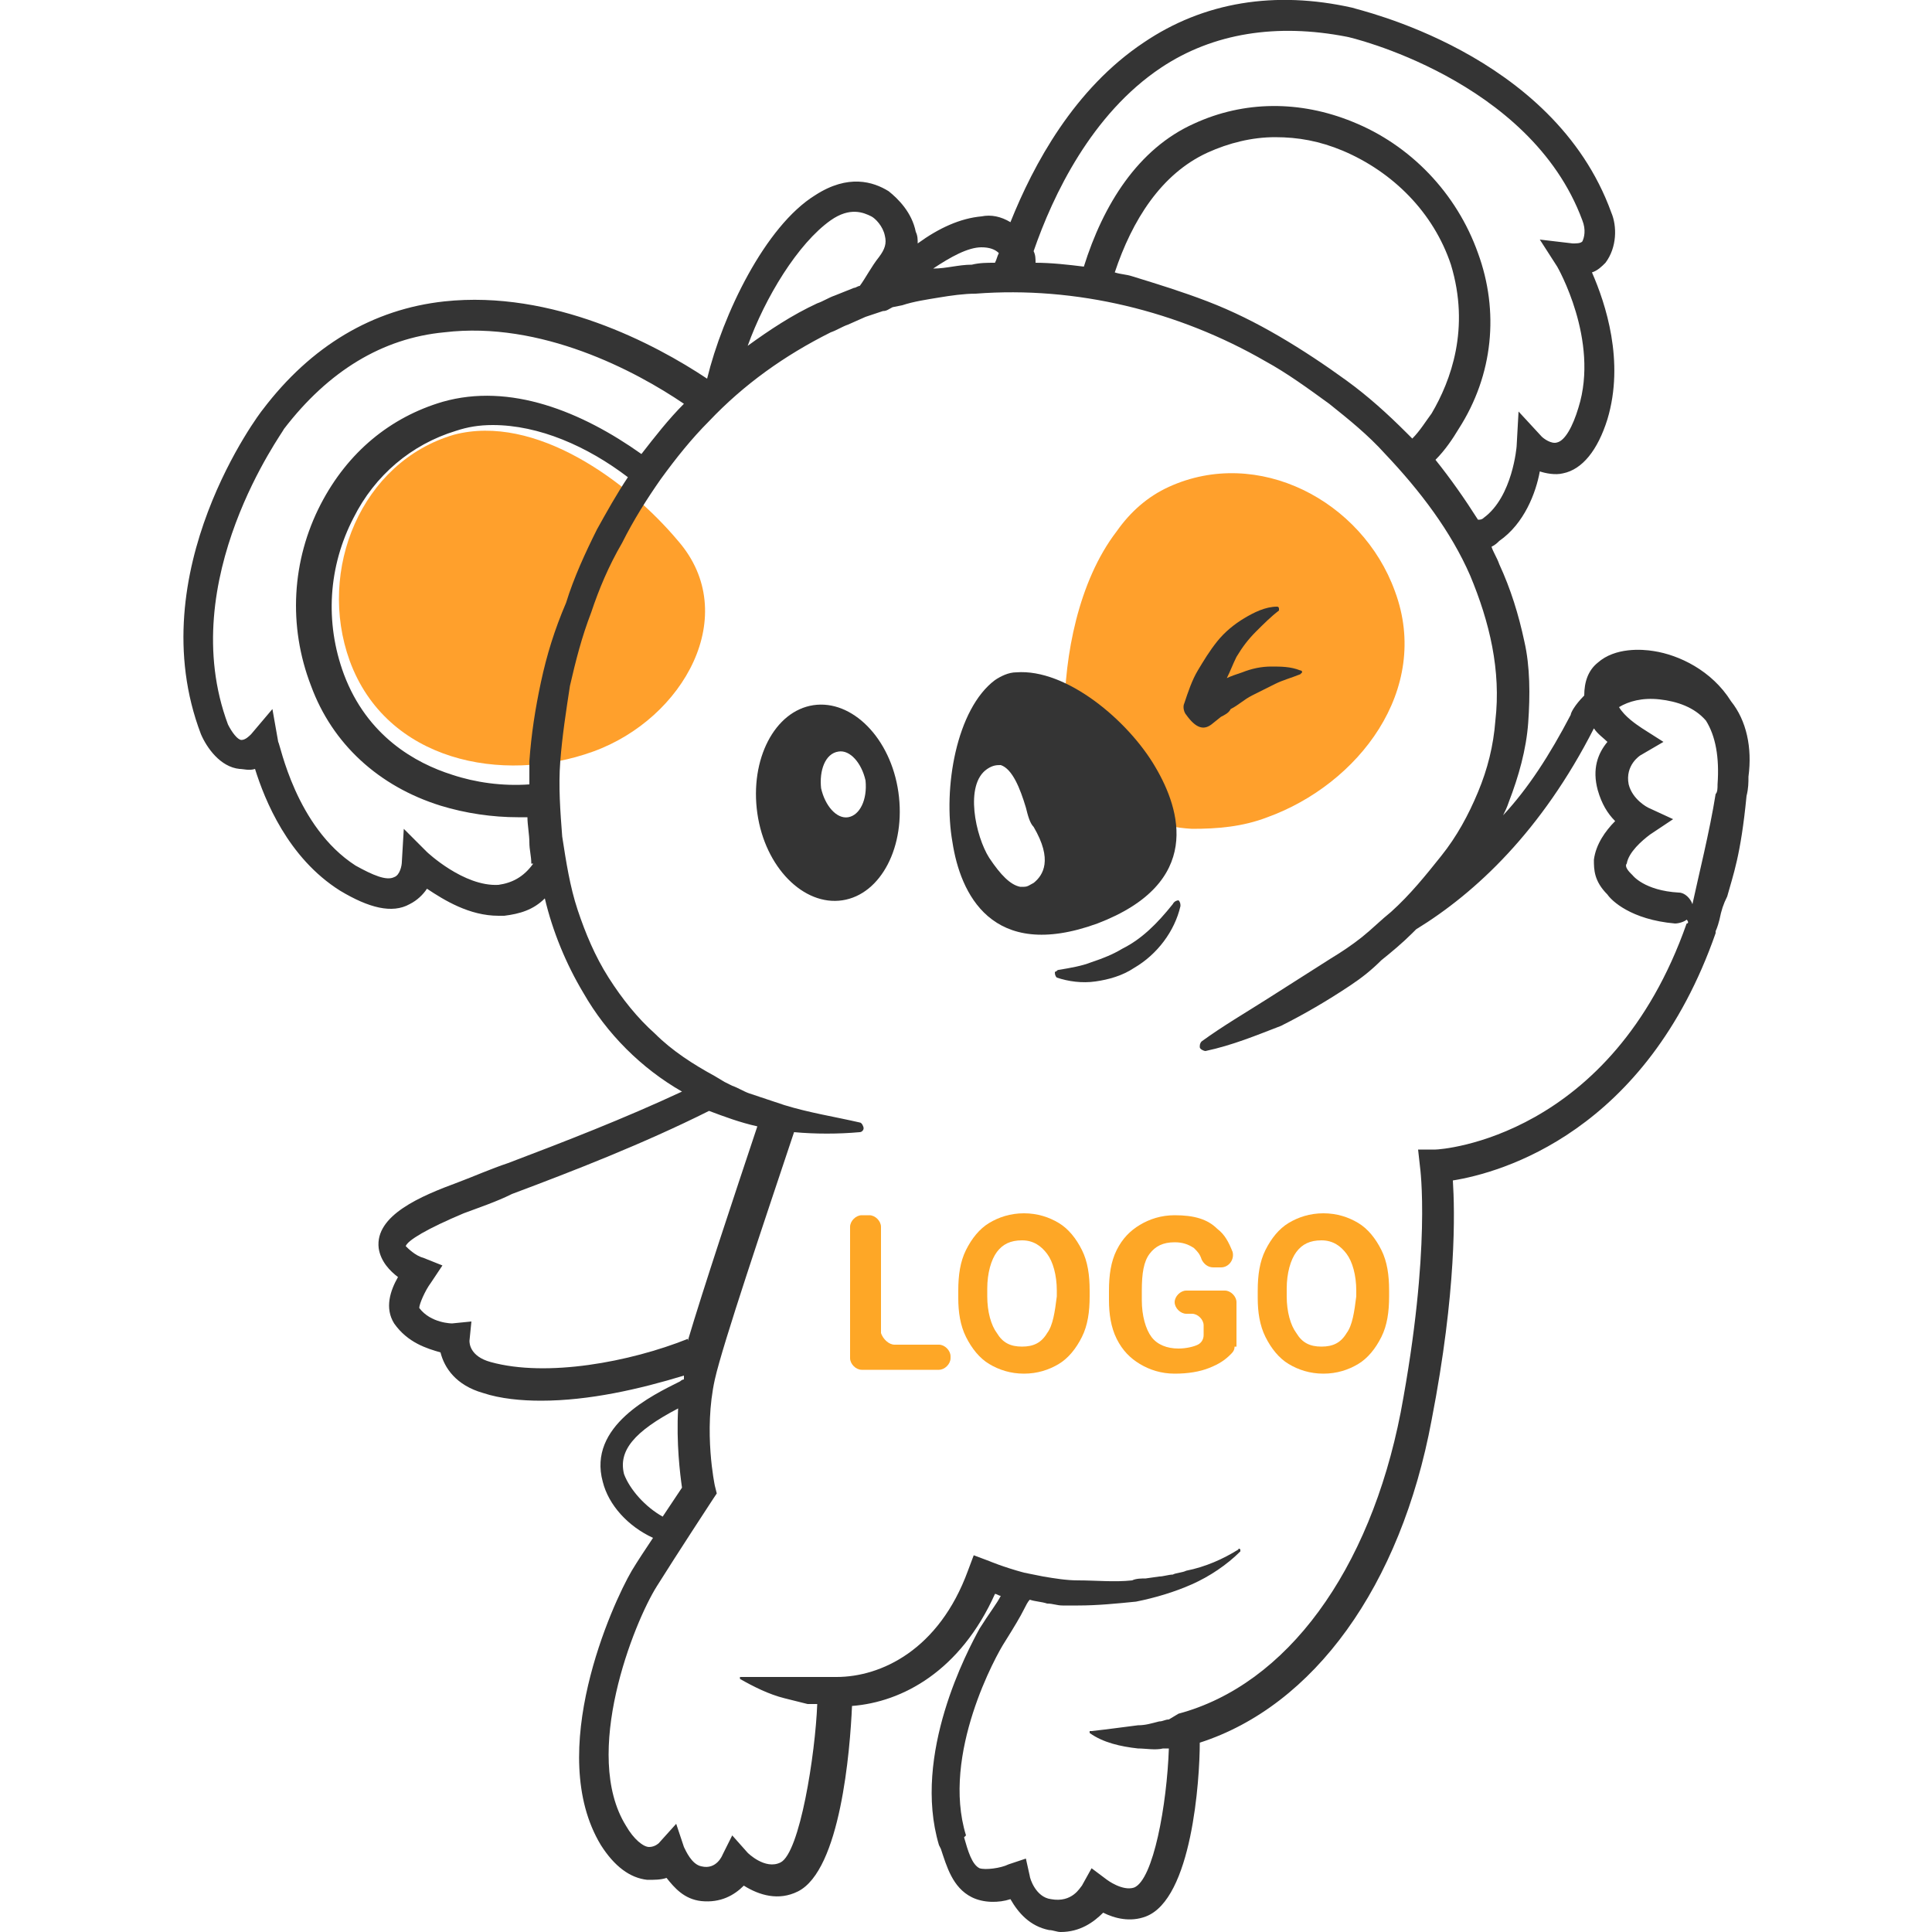
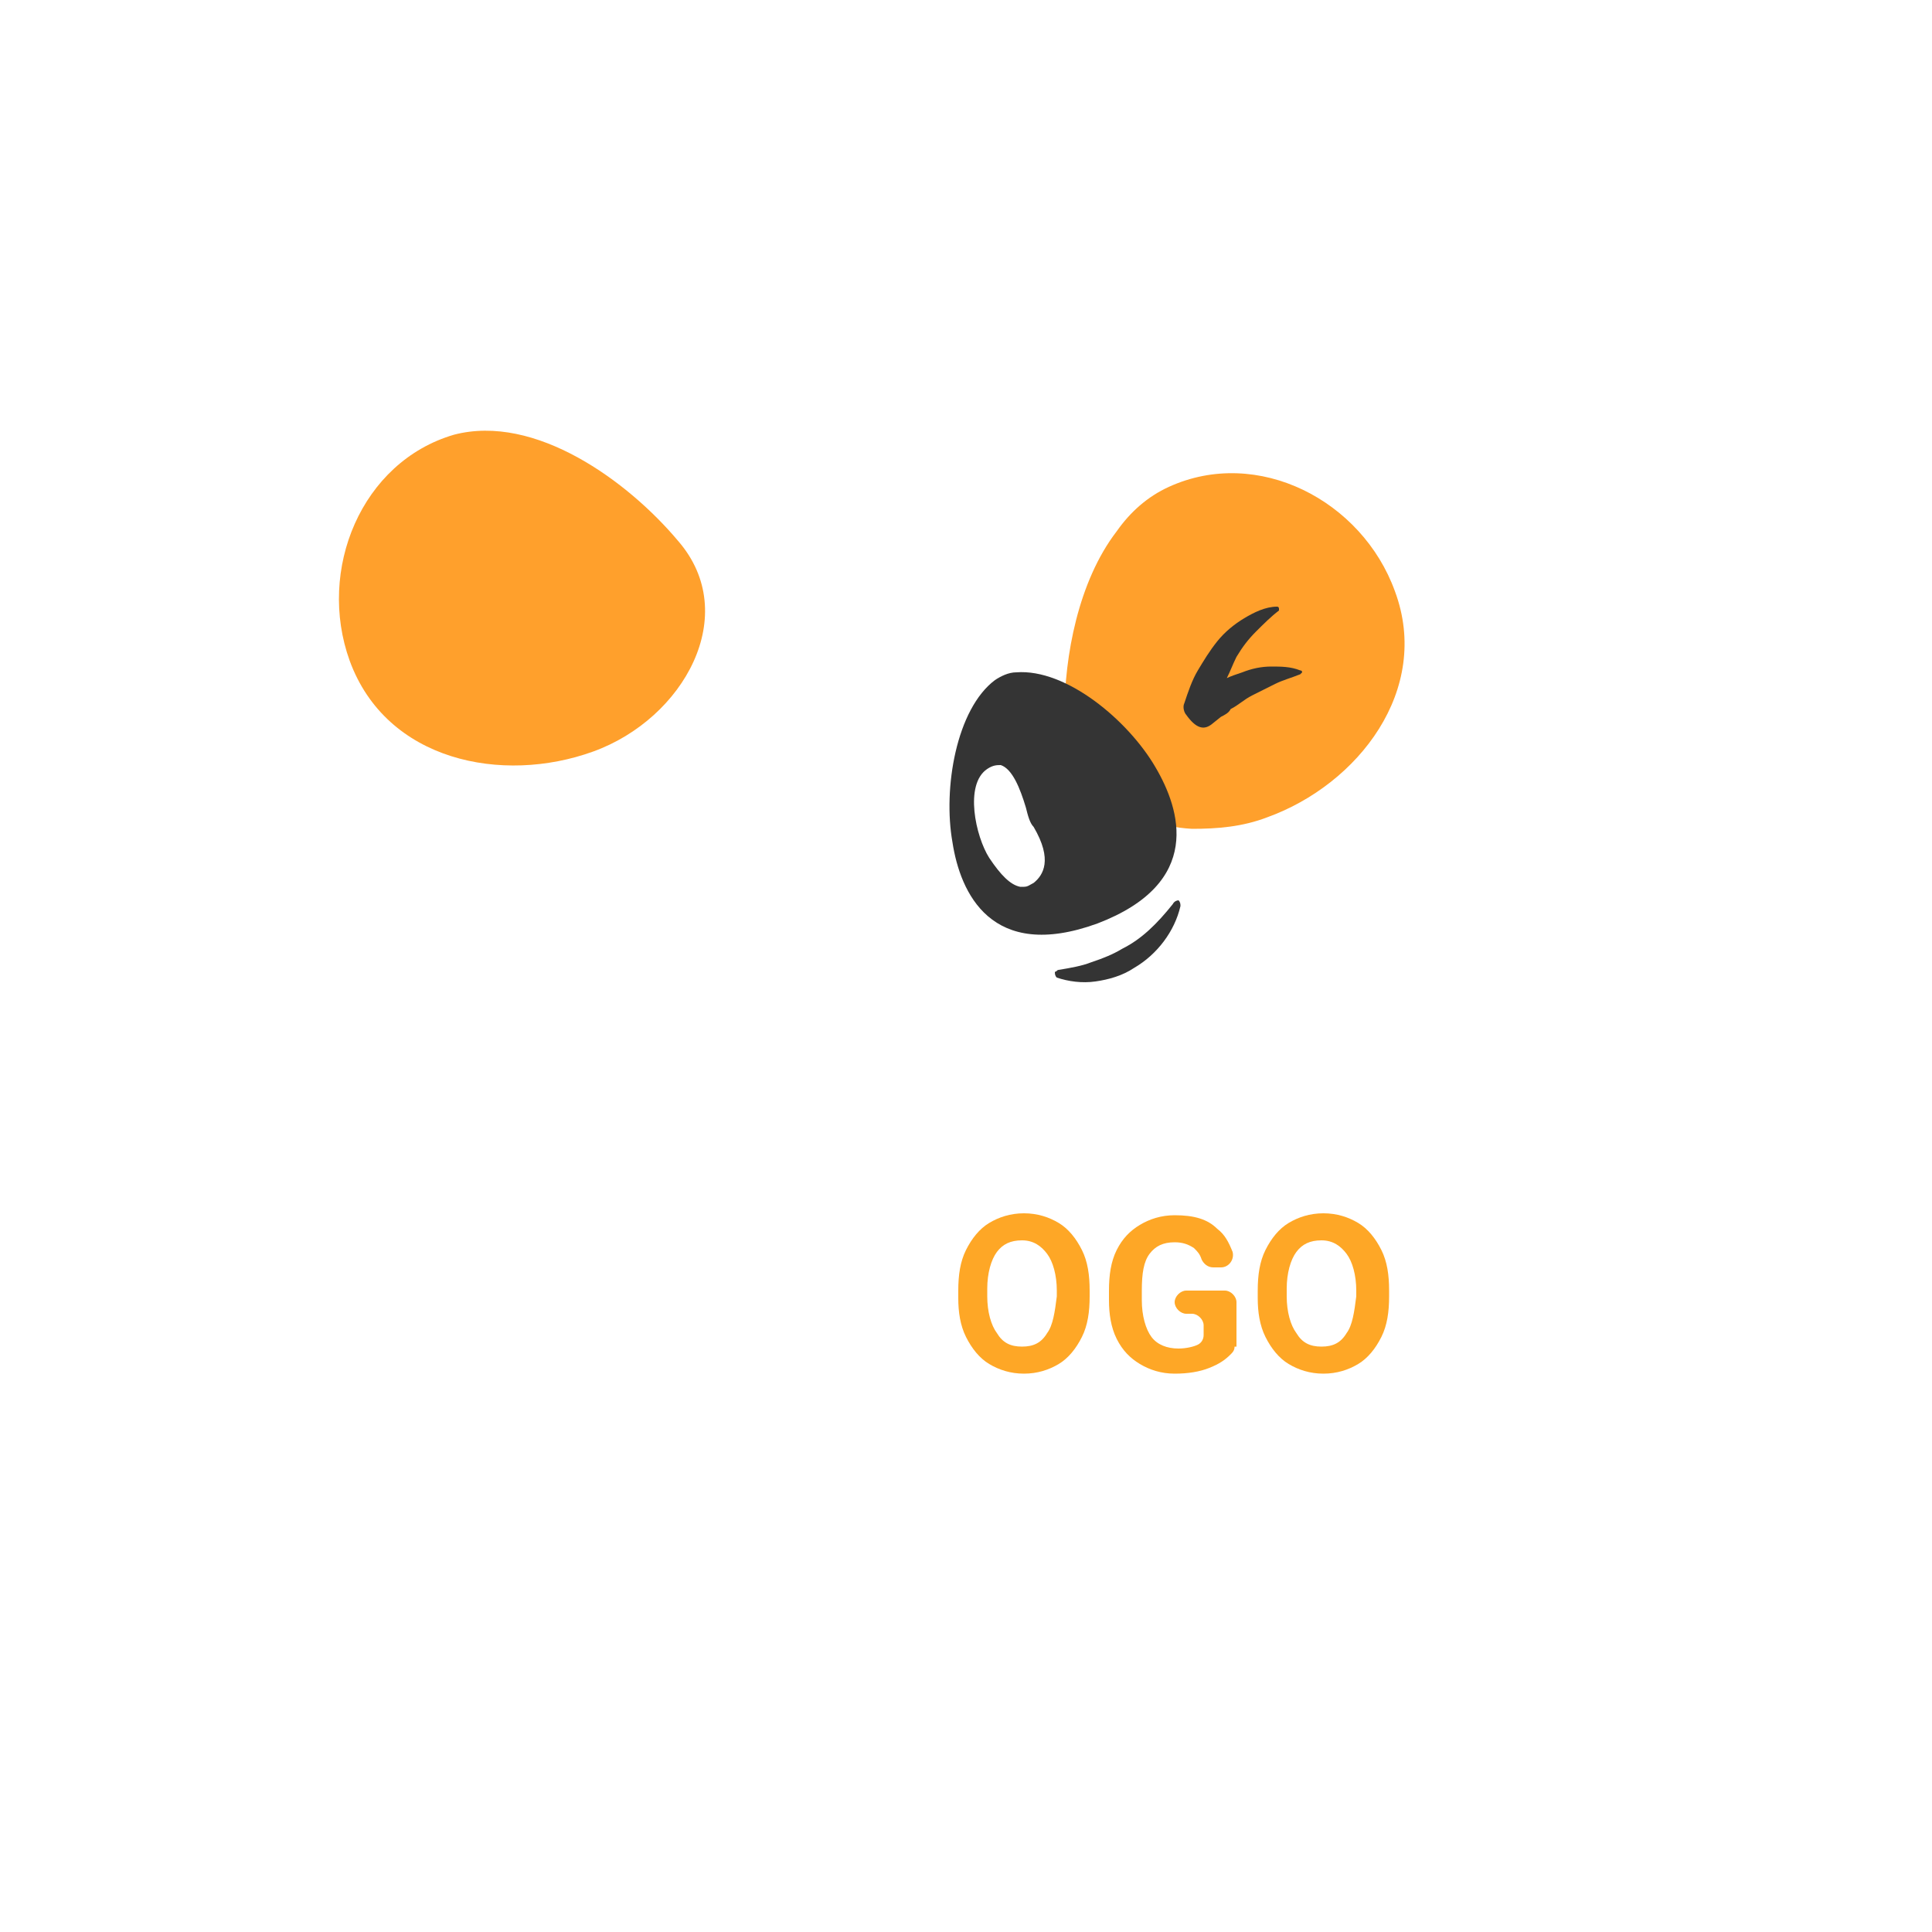
<svg xmlns="http://www.w3.org/2000/svg" version="1.1" id="Layer_1" x="0px" y="0px" viewBox="0 0 100 100" enable-background="new 0 0 100 100" xml:space="preserve">
  <path fill="#FFA02C" d="M35.1,28c3.3,3.8,0.3,9.2-4.4,10.9C26,40.6,20,39.4,18.1,34.2c-1.7-4.7,0.6-10.3,5.4-11.7  C27.7,21.4,32.5,24.9,35.1,28z" />
  <path fill="#FFA02C" d="M72.2,30.6c1.9,5.1-1.9,10-6.6,11.7c-1.3,0.5-2.6,0.6-3.9,0.6c-3.5-0.2-6.6-2.4-6.6-6c0-2.9,0.7-6.8,2.7-9.4  c0.7-1,1.6-1.8,2.7-2.3C65.1,23.1,70.5,25.9,72.2,30.6z" />
  <g>
-     <path fill="#32B1D1" stroke="#000072" stroke-width="0" stroke-miterlimit="10" d="M48.6,65.6" />
-   </g>
+     </g>
  <g>
    <path fill="none" stroke="#000072" stroke-width="29.049" stroke-linecap="round" stroke-miterlimit="10" d="M59.3,55.4" />
  </g>
  <path fill="#343434" d="M59.8,39.7c-1.4-2.4-4.6-5.1-7.2-4.9c-0.4,0-0.8,0.2-1.1,0.4c-2,1.5-2.7,5.6-2.2,8.4c0.4,2.6,2,6.2,7.5,4.2  C62.3,45.7,61.1,41.9,59.8,39.7z M53.5,45.7c-0.2,0.1-0.3,0.2-0.5,0.2c-0.1,0-0.1,0-0.2,0c-0.5-0.1-1-0.6-1.6-1.5  c-0.7-1.1-1.3-3.8-0.1-4.6c0.3-0.2,0.5-0.2,0.7-0.2c0.6,0.2,1,1.2,1.3,2.2c0.1,0.4,0.2,0.8,0.4,1C54.5,44.5,54,45.3,53.5,45.7z" />
-   <path fill="#343434" d="M46.5,41c-0.4-2.8-2.4-4.8-4.4-4.5c-2,0.3-3.3,2.8-2.9,5.6c0.4,2.8,2.4,4.8,4.4,4.5  C45.6,46.3,46.9,43.8,46.5,41z M43.9,42.3c-0.6,0.1-1.2-0.6-1.4-1.5c-0.1-0.9,0.2-1.8,0.9-1.9c0.6-0.1,1.2,0.6,1.4,1.5  C44.9,41.4,44.5,42.2,43.9,42.3z" />
  <g>
    <path fill="#343434" d="M62.7,37.5L62.7,37.5l0.5-0.4c0.2-0.1,0.4-0.2,0.5-0.4c0.4-0.2,0.7-0.5,1.1-0.7c0.2-0.1,0.4-0.2,0.6-0.3   c0.2-0.1,0.4-0.2,0.6-0.3c0.4-0.2,0.8-0.3,1.3-0.5l0,0c0,0,0,0,0.1-0.1c0,0,0-0.1-0.1-0.1c-0.5-0.2-1-0.2-1.5-0.2   c-0.5,0-1,0.1-1.5,0.3c-0.3,0.1-0.6,0.2-0.8,0.3c0.2-0.4,0.3-0.7,0.5-1.1c0.3-0.5,0.6-0.9,1-1.3c0.4-0.4,0.8-0.8,1.2-1.1l0,0   c0,0,0,0,0-0.1c0,0,0-0.1-0.1-0.1c-0.6,0-1.2,0.3-1.7,0.6c-0.5,0.3-1,0.7-1.4,1.2c-0.4,0.5-0.7,1-1,1.5c-0.3,0.5-0.5,1.1-0.7,1.7   c-0.1,0.2,0,0.5,0.1,0.6C61.9,37.7,62.3,37.8,62.7,37.5z" />
    <path fill="#343434" d="M60.7,46.8L60.7,46.8c-0.8,1-1.6,1.8-2.6,2.3c-0.5,0.3-1,0.5-1.6,0.7c-0.5,0.2-1.1,0.3-1.7,0.4l0,0   c-0.1,0-0.1,0.1-0.2,0.1c0,0.1,0,0.2,0.1,0.3c0.6,0.2,1.3,0.3,2,0.2c0.7-0.1,1.4-0.3,2-0.7c1.2-0.7,2.1-1.9,2.4-3.2   c0-0.1,0-0.2-0.1-0.3C61,46.6,60.8,46.6,60.7,46.8z" />
-     <path fill="#343434" d="M89.6,36.3c-1-1.6-2.7-2.4-4-2.6c-0.6-0.1-2-0.2-2.9,0.6c-0.5,0.4-0.7,1-0.7,1.7c-0.5,0.5-0.7,0.9-0.7,1   c-1.1,2.1-2.2,3.8-3.5,5.2c0.1-0.2,0.2-0.4,0.3-0.7c0.5-1.3,0.9-2.7,1-4.1c0.1-1.4,0.1-2.9-0.2-4.2c-0.3-1.4-0.7-2.7-1.3-4   c-0.1-0.3-0.3-0.6-0.4-0.9c0.2-0.1,0.3-0.2,0.4-0.3c1.3-0.9,1.9-2.5,2.1-3.6c0.3,0.1,0.8,0.2,1.2,0.1c1-0.2,1.8-1.2,2.3-2.8   c0.9-3-0.1-6-0.8-7.6c0.3-0.1,0.5-0.3,0.7-0.5c0.6-0.8,0.6-1.9,0.3-2.6c-3-8.3-13.2-10.5-13.4-10.6C66-0.5,62.3,0.1,59.2,2.2   c-3.6,2.4-5.7,6.3-6.9,9.3c-0.5-0.3-1-0.4-1.5-0.3c-1.1,0.1-2.2,0.6-3.3,1.4c0-0.2,0-0.4-0.1-0.6c-0.2-1-0.9-1.7-1.4-2.1   c-0.8-0.5-2.1-0.9-3.8,0.2c-2.6,1.6-4.8,6.2-5.6,9.5c-2.7-1.8-8-4.6-13.6-4c-3.7,0.4-6.9,2.3-9.4,5.6c-0.1,0.1-6.4,8.4-3.2,16.8   c0.3,0.7,1,1.7,2,1.8c0.2,0,0.5,0.1,0.8,0c0.5,1.6,1.7,4.6,4.4,6.3c1.5,0.9,2.7,1.2,3.6,0.7c0.4-0.2,0.7-0.5,0.9-0.8   c0.9,0.6,2.2,1.4,3.7,1.4c0.1,0,0.2,0,0.3,0c0.8-0.1,1.5-0.3,2.1-0.9c0.4,1.7,1.1,3.4,2,4.9c1.2,2.1,3,3.9,5.1,5.1   c-3,1.4-6.1,2.6-9,3.7c-0.9,0.3-1.8,0.7-2.6,1c-1.9,0.7-4.3,1.7-4.1,3.4c0.1,0.7,0.6,1.2,1,1.5c-0.4,0.7-0.7,1.6-0.2,2.4   c0.7,1,1.7,1.3,2.4,1.5c0.2,0.8,0.8,1.7,2.2,2.1c0.9,0.3,2,0.4,3,0.4c2.5,0,5.1-0.6,7.4-1.3c0,0.1,0,0.1,0,0.2   c-0.1,0-0.2,0.1-0.2,0.1c-1.4,0.7-4.8,2.3-4,5.2c0.3,1.2,1.3,2.3,2.6,2.9c-0.4,0.6-0.8,1.2-1.1,1.7c-1,1.7-4.5,9.4-1.6,14.2   c0.7,1.1,1.5,1.7,2.4,1.8c0.4,0,0.7,0,1-0.1c0.4,0.5,0.9,1.1,1.8,1.2c1,0.1,1.7-0.3,2.2-0.8c0.8,0.5,1.8,0.8,2.8,0.3   c2.2-1.1,2.7-7.3,2.8-9.6c2.6-0.2,5.6-1.8,7.4-5.8c0.1,0,0.2,0.1,0.3,0.1c-0.2,0.4-0.6,0.9-1.1,1.7c-0.6,1.1-3.5,6.5-2.1,11.2   l0.1,0.2c0.3,0.9,0.6,2,1.6,2.5c0.6,0.3,1.4,0.3,2,0.1c0.4,0.7,1,1.4,2,1.6c0.2,0,0.4,0.1,0.6,0.1c1,0,1.7-0.5,2.2-1   c0.6,0.3,1.4,0.5,2.2,0.2c2.4-0.9,2.8-7.1,2.8-9c5.9-1.9,10.4-8.1,12-16.7c1.3-6.7,1.2-10.8,1.1-12.4c2.5-0.4,10-2.5,13.6-12.8   l0-0.1c0,0,0.1-0.2,0.2-0.6c0.1-0.5,0.2-0.8,0.4-1.2c0.3-1.1,0.7-2.1,1-5.2c0.1-0.4,0.1-0.7,0.1-1v0C90.7,38.7,90.4,37.3,89.6,36.3   z M60.1,3.5c2.7-1.8,6-2.3,9.6-1.6c0.1,0,9.5,2.2,12.2,9.5c0.2,0.5,0.1,0.9,0,1.1c-0.1,0.1-0.3,0.1-0.5,0.1l-1.7-0.2l0.9,1.4   c0,0,2.2,3.8,1.1,7.3c-0.3,1-0.7,1.7-1.1,1.8c-0.3,0.1-0.7-0.2-0.8-0.3l-1.2-1.3l-0.1,1.8c0,0-0.2,2.6-1.7,3.7   c-0.1,0.1-0.2,0.1-0.3,0.1c-0.7-1.1-1.4-2.1-2.2-3.1c0.5-0.5,0.9-1.1,1.2-1.6c1.8-2.8,2.1-6.1,1-9.1c-1.1-3.1-3.5-5.6-6.5-6.8   c-2.7-1.1-5.6-1.1-8.2,0.1c-2.9,1.3-4.7,4.2-5.7,7.4c-0.8-0.1-1.7-0.2-2.5-0.2c0-0.2,0-0.4-0.1-0.6C54.5,10.1,56.5,5.9,60.1,3.5z    M74.1,21.4c-0.3,0.4-0.6,0.9-1,1.3c-0.1-0.1-0.2-0.2-0.3-0.3c-1-1-2-1.9-3.1-2.7c-1.1-0.8-2.3-1.6-3.5-2.3   c-1.2-0.7-2.4-1.3-3.7-1.8c-1.3-0.5-2.6-0.9-3.9-1.3c-0.3-0.1-0.6-0.1-0.9-0.2c0.9-2.7,2.4-5.1,4.8-6.2c1.1-0.5,2.3-0.8,3.5-0.8   c1.2,0,2.3,0.2,3.5,0.7c2.6,1.1,4.7,3.2,5.6,5.9C76.1,17,75.1,19.7,74.1,21.4z M50.8,12.8c0.4,0,0.7,0.1,0.9,0.3   c-0.1,0.2-0.1,0.3-0.2,0.5c-0.4,0-0.8,0-1.2,0.1c-0.7,0-1.3,0.2-2,0.2C49.2,13.3,50.1,12.8,50.8,12.8z M43,11.4   c1-0.7,1.7-0.4,2.1-0.2c0.2,0.1,0.6,0.5,0.7,1c0.1,0.4,0,0.7-0.3,1.1c-0.4,0.5-0.7,1.1-1,1.5c-0.1,0-0.2,0.1-0.3,0.1l-1,0.4   c-0.3,0.1-0.6,0.3-0.9,0.4c-1.3,0.6-2.5,1.4-3.6,2.2C39.6,15.4,41.3,12.6,43,11.4z M27.6,44.7c-0.5,0.7-1.1,1-1.8,1.1   c-1.8,0.1-3.7-1.7-3.7-1.7l-1.2-1.2l-0.1,1.7c0,0.2-0.1,0.7-0.4,0.8c-0.4,0.2-1.1-0.1-2-0.6c-3.1-2-3.9-6.3-4-6.4l-0.3-1.7L13,38   c-0.1,0.1-0.3,0.3-0.5,0.3c-0.2,0-0.5-0.4-0.7-0.8C9,30,14.7,22.3,14.7,22.2c2.3-3,5.1-4.7,8.3-5c5-0.6,9.9,2,12.4,3.7   c-0.8,0.8-1.5,1.7-2.2,2.6c-3.1-2.2-6.8-3.7-10.3-2.7c-2.7,0.8-4.9,2.6-6.3,5.3c-1.5,2.9-1.7,6.3-0.5,9.4c1.1,3,3.5,5.2,6.7,6.2   c1.3,0.4,2.7,0.6,4,0.6c0.2,0,0.3,0,0.5,0c0,0.4,0.1,0.9,0.1,1.3c0,0.4,0.1,0.7,0.1,1.1L27.6,44.7z M28,35.3   c-0.3,1.4-0.5,2.7-0.6,4.1c0,0.4,0,0.8,0,1.2c-1.4,0.1-2.8-0.1-4-0.5c-1.9-0.6-4.4-2-5.6-5.2c-1-2.7-0.8-5.6,0.5-8.1   c1.1-2.2,3-3.8,5.3-4.5c0.6-0.2,1.2-0.3,1.9-0.3c2.4,0,4.9,1.1,7,2.7c-0.6,0.9-1.1,1.8-1.6,2.7c-0.6,1.2-1.2,2.5-1.6,3.8   C28.7,32.6,28.3,33.9,28,35.3z M25.4,70.5c-1.1-0.3-1.1-1-1.1-1.1l0.1-1l-1,0.1c0,0-1.1,0-1.7-0.8c0-0.2,0.3-0.9,0.6-1.3l0.6-0.9   l-1-0.4c-0.4-0.1-0.8-0.5-0.9-0.6c0.1-0.3,1.1-0.9,3-1.7c0.8-0.3,1.7-0.6,2.5-1c3.2-1.2,6.8-2.6,10.2-4.3c0.8,0.3,1.6,0.6,2.5,0.8   c-1.2,3.6-2.8,8.4-3.6,11.1c0,0,0-0.1,0-0.1C32.6,70.5,28.3,71.3,25.4,70.5z M32.3,76.3c-0.3-1.2,0.5-2.2,2.8-3.4   c-0.1,1.8,0.1,3.4,0.2,4.1c-0.2,0.3-0.6,0.9-1,1.5C33.4,78,32.6,77.1,32.3,76.3z M87.3,47.8c-3.9,11.1-12.7,11.7-13,11.7l-0.9,0   l0.1,0.9c0,0,0.6,4.2-1,12.7c-1.6,8.2-5.9,14.1-11.5,15.6L60.5,89l0,0c-0.2,0-0.3,0.1-0.5,0.1c-0.4,0.1-0.7,0.2-1.1,0.2   c-0.8,0.1-1.5,0.2-2.4,0.3c0,0-0.1,0-0.1,0c0,0,0,0.1,0,0.1c0.7,0.5,1.6,0.7,2.5,0.8c0.4,0,0.9,0.1,1.3,0c0.1,0,0.2,0,0.3,0   c-0.1,2.9-0.8,6.8-1.8,7.2c-0.6,0.2-1.4-0.4-1.4-0.4l-0.8-0.6l-0.5,0.9c-0.1,0.1-0.5,0.9-1.6,0.7c-0.8-0.1-1.1-1.1-1.1-1.2   l-0.2-0.9l-0.9,0.3c-0.4,0.2-1.2,0.3-1.5,0.2c-0.4-0.2-0.6-0.9-0.8-1.6L50,95c-1.3-4.2,1.6-9.4,2-10c0.5-0.8,0.8-1.3,1-1.7   c0.1-0.2,0.2-0.4,0.3-0.5c0.3,0.1,0.6,0.1,0.9,0.2c0.3,0,0.5,0.1,0.8,0.1c0.3,0,0.5,0,0.8,0c1,0,2-0.1,3-0.2c1-0.2,2-0.5,2.9-0.9   c0.9-0.4,1.8-1,2.5-1.7c0,0,0-0.1,0-0.1c0,0-0.1-0.1-0.1,0l0,0c-0.8,0.5-1.7,0.9-2.7,1.1c-0.2,0.1-0.5,0.1-0.7,0.2   c-0.2,0-0.5,0.1-0.7,0.1l-0.7,0.1c-0.2,0-0.5,0-0.7,0.1c-0.9,0.1-1.9,0-2.8,0c-0.6,0-1.2-0.1-1.8-0.2l-1-0.2   c-1.1-0.3-1.8-0.6-1.8-0.6l-0.8-0.3l-0.3,0.8c-1.5,4.1-4.5,5.5-6.8,5.5c0,0-0.1,0-0.1,0l-0.9,0l0,0c-0.1,0-0.2,0-0.3,0   c-0.4,0-0.8,0-1.2,0c-0.8,0-1.6,0-2.4,0c0,0-0.1,0-0.1,0c0,0,0,0.1,0,0.1c0.7,0.4,1.5,0.8,2.3,1c0.4,0.1,0.8,0.2,1.2,0.3   c0.1,0,0.3,0,0.5,0c-0.1,2.6-0.9,7.7-1.9,8.2c-0.8,0.4-1.7-0.5-1.7-0.5L37.9,95l-0.5,1c0,0-0.3,0.8-1.1,0.6c-0.5-0.1-0.8-0.8-0.9-1   L35,94.4l-0.9,1c0,0-0.2,0.2-0.5,0.2c-0.3,0-0.8-0.4-1.2-1.1C30.1,90.8,32.8,84,34,82.1c1-1.6,2.9-4.5,2.9-4.5l0.2-0.3L37,76.9   c0,0-0.6-2.8,0-5.5c0.4-1.8,2.6-8.3,4.1-12.8c1.1,0.1,2.3,0.1,3.4,0c0.1,0,0.2-0.1,0.2-0.2c0-0.1-0.1-0.3-0.2-0.3l0,0   c-1.3-0.3-2.6-0.5-3.9-0.9c-0.3-0.1-0.6-0.2-0.9-0.3l-0.9-0.3c-0.3-0.1-0.6-0.3-0.9-0.4l-0.2-0.1l-0.2-0.1L37,55.7   c-1.1-0.6-2.2-1.3-3.1-2.2c-0.9-0.8-1.7-1.8-2.4-2.9c-0.7-1.1-1.2-2.3-1.6-3.5c-0.4-1.2-0.6-2.5-0.8-3.8c-0.1-1.3-0.2-2.6-0.1-3.9   c0.1-1.3,0.3-2.6,0.5-3.9c0.3-1.3,0.6-2.5,1.1-3.8c0.4-1.2,0.9-2.4,1.6-3.6c0.6-1.2,1.3-2.3,2-3.3c0.8-1.1,1.6-2.1,2.5-3   c1.8-1.9,3.9-3.4,6.3-4.6c0.3-0.1,0.6-0.3,0.9-0.4l0.9-0.4c0.3-0.1,0.6-0.2,0.9-0.3c0.2,0,0.3-0.1,0.5-0.2l0.5-0.1   c0.6-0.2,1.3-0.3,1.9-0.4c0.6-0.1,1.3-0.2,1.9-0.2c5.2-0.4,10.5,0.9,15,3.5c1.1,0.6,2.2,1.4,3.3,2.2c1,0.8,2,1.6,2.9,2.6   c1.8,1.9,3.4,4,4.4,6.3c1,2.4,1.6,4.9,1.3,7.5c-0.1,1.3-0.4,2.5-0.9,3.7c-0.5,1.2-1.1,2.3-1.9,3.3c-0.8,1-1.6,2-2.6,2.9   c-0.5,0.4-1,0.9-1.5,1.3c-0.5,0.4-1.1,0.8-1.6,1.1c-1.1,0.7-2.2,1.4-3.3,2.1c-1.1,0.7-2.3,1.4-3.4,2.2l0,0   c-0.1,0.1-0.1,0.2-0.1,0.3c0,0.1,0.2,0.2,0.3,0.2c1.4-0.3,2.6-0.8,3.9-1.3c1.2-0.6,2.4-1.3,3.6-2.1c0.6-0.4,1.1-0.8,1.6-1.3   c0.5-0.4,1.1-0.9,1.6-1.4c0.1-0.1,0.2-0.2,0.2-0.2c3.1-1.9,6.5-5.1,9.2-10.4l0,0c0.2,0.3,0.5,0.5,0.7,0.7c-0.5,0.6-0.8,1.4-0.5,2.5   c0.2,0.7,0.5,1.2,0.9,1.6c-0.5,0.5-1,1.2-1.1,2c0,0.5,0,1.1,0.7,1.8c0.2,0.3,1.2,1.3,3.5,1.5c0.2,0,0.5-0.1,0.6-0.2   C87.4,47.7,87.4,47.8,87.3,47.8z M88.9,40.6c0,0.2,0,0.4-0.1,0.5c-0.3,1.9-0.9,4.3-1.2,5.7c-0.1-0.3-0.4-0.6-0.7-0.6   c-1.8-0.1-2.4-0.9-2.4-0.9l-0.1-0.1c-0.2-0.2-0.3-0.4-0.2-0.5c0.1-0.6,0.8-1.2,1.2-1.5l1.2-0.8l-1.3-0.6c0,0-0.8-0.4-1-1.2   c-0.2-1,0.6-1.5,0.6-1.5l1.2-0.7L85,37.7c-0.3-0.2-0.9-0.6-1.2-1.1c0.5-0.3,1.2-0.5,2.1-0.4c0.9,0.1,1.8,0.4,2.4,1.1   C88.8,38.1,89,39.2,88.9,40.6z" />
  </g>
  <g>
-     <path fill="#FEA726" d="M46.3,69.6h2.3c0.3,0,0.6,0.3,0.6,0.6v0.1c0,0.3-0.3,0.6-0.6,0.6h-4c-0.3,0-0.6-0.3-0.6-0.6v-6.8   c0-0.3,0.3-0.6,0.6-0.6h0.4c0.3,0,0.6,0.3,0.6,0.6V69C45.7,69.3,46,69.6,46.3,69.6z" />
    <path fill="#FEA726" d="M56.4,67.1c0,0.8-0.1,1.5-0.4,2.1c-0.3,0.6-0.7,1.1-1.2,1.4c-0.5,0.3-1.1,0.5-1.8,0.5   c-0.7,0-1.3-0.2-1.8-0.5s-0.9-0.8-1.2-1.4c-0.3-0.6-0.4-1.3-0.4-2v-0.4c0-0.8,0.1-1.5,0.4-2.1c0.3-0.6,0.7-1.1,1.2-1.4   c0.5-0.3,1.1-0.5,1.8-0.5c0.7,0,1.3,0.2,1.8,0.5c0.5,0.3,0.9,0.8,1.2,1.4c0.3,0.6,0.4,1.3,0.4,2.1V67.1z M54.7,66.8   c0-0.8-0.2-1.5-0.5-1.9c-0.3-0.4-0.7-0.7-1.3-0.7c-0.6,0-1,0.2-1.3,0.6c-0.3,0.4-0.5,1.1-0.5,1.9v0.4c0,0.8,0.2,1.5,0.5,1.9   c0.3,0.5,0.7,0.7,1.3,0.7c0.6,0,1-0.2,1.3-0.7c0.3-0.4,0.4-1.1,0.5-1.9V66.8z" />
    <path fill="#FEA726" d="M63.9,69.7c0,0.2-0.1,0.3-0.2,0.4c-0.3,0.3-0.6,0.5-1.1,0.7c-0.5,0.2-1.1,0.3-1.8,0.3   c-0.7,0-1.3-0.2-1.8-0.5c-0.5-0.3-0.9-0.7-1.2-1.3c-0.3-0.6-0.4-1.3-0.4-2v-0.5c0-0.8,0.1-1.5,0.4-2.1c0.3-0.6,0.7-1,1.2-1.3   c0.5-0.3,1.1-0.5,1.8-0.5c1,0,1.7,0.2,2.2,0.7c0.4,0.3,0.6,0.7,0.8,1.2c0.1,0.4-0.2,0.8-0.6,0.8h-0.4c-0.3,0-0.5-0.2-0.6-0.4   c-0.1-0.3-0.2-0.4-0.4-0.6c-0.3-0.2-0.6-0.3-1-0.3c-0.6,0-1,0.2-1.3,0.6c-0.3,0.4-0.4,1-0.4,1.9v0.5c0,0.8,0.2,1.5,0.5,1.9   c0.3,0.4,0.8,0.6,1.4,0.6c0.4,0,0.8-0.1,1-0.2c0.2-0.1,0.3-0.3,0.3-0.5v-0.5c0-0.3-0.3-0.6-0.6-0.6h-0.3c-0.3,0-0.6-0.3-0.6-0.6v0   c0-0.3,0.3-0.6,0.6-0.6h2c0.3,0,0.6,0.3,0.6,0.6V69.7z" />
    <path fill="#FEA726" d="M71.9,67.1c0,0.8-0.1,1.5-0.4,2.1c-0.3,0.6-0.7,1.1-1.2,1.4c-0.5,0.3-1.1,0.5-1.8,0.5   c-0.7,0-1.3-0.2-1.8-0.5c-0.5-0.3-0.9-0.8-1.2-1.4c-0.3-0.6-0.4-1.3-0.4-2v-0.4c0-0.8,0.1-1.5,0.4-2.1c0.3-0.6,0.7-1.1,1.2-1.4   c0.5-0.3,1.1-0.5,1.8-0.5s1.3,0.2,1.8,0.5c0.5,0.3,0.9,0.8,1.2,1.4c0.3,0.6,0.4,1.3,0.4,2.1V67.1z M70.2,66.8   c0-0.8-0.2-1.5-0.5-1.9c-0.3-0.4-0.7-0.7-1.3-0.7c-0.6,0-1,0.2-1.3,0.6c-0.3,0.4-0.5,1.1-0.5,1.9v0.4c0,0.8,0.2,1.5,0.5,1.9   c0.3,0.5,0.7,0.7,1.3,0.7c0.6,0,1-0.2,1.3-0.7c0.3-0.4,0.4-1.1,0.5-1.9V66.8z" />
  </g>
</svg>